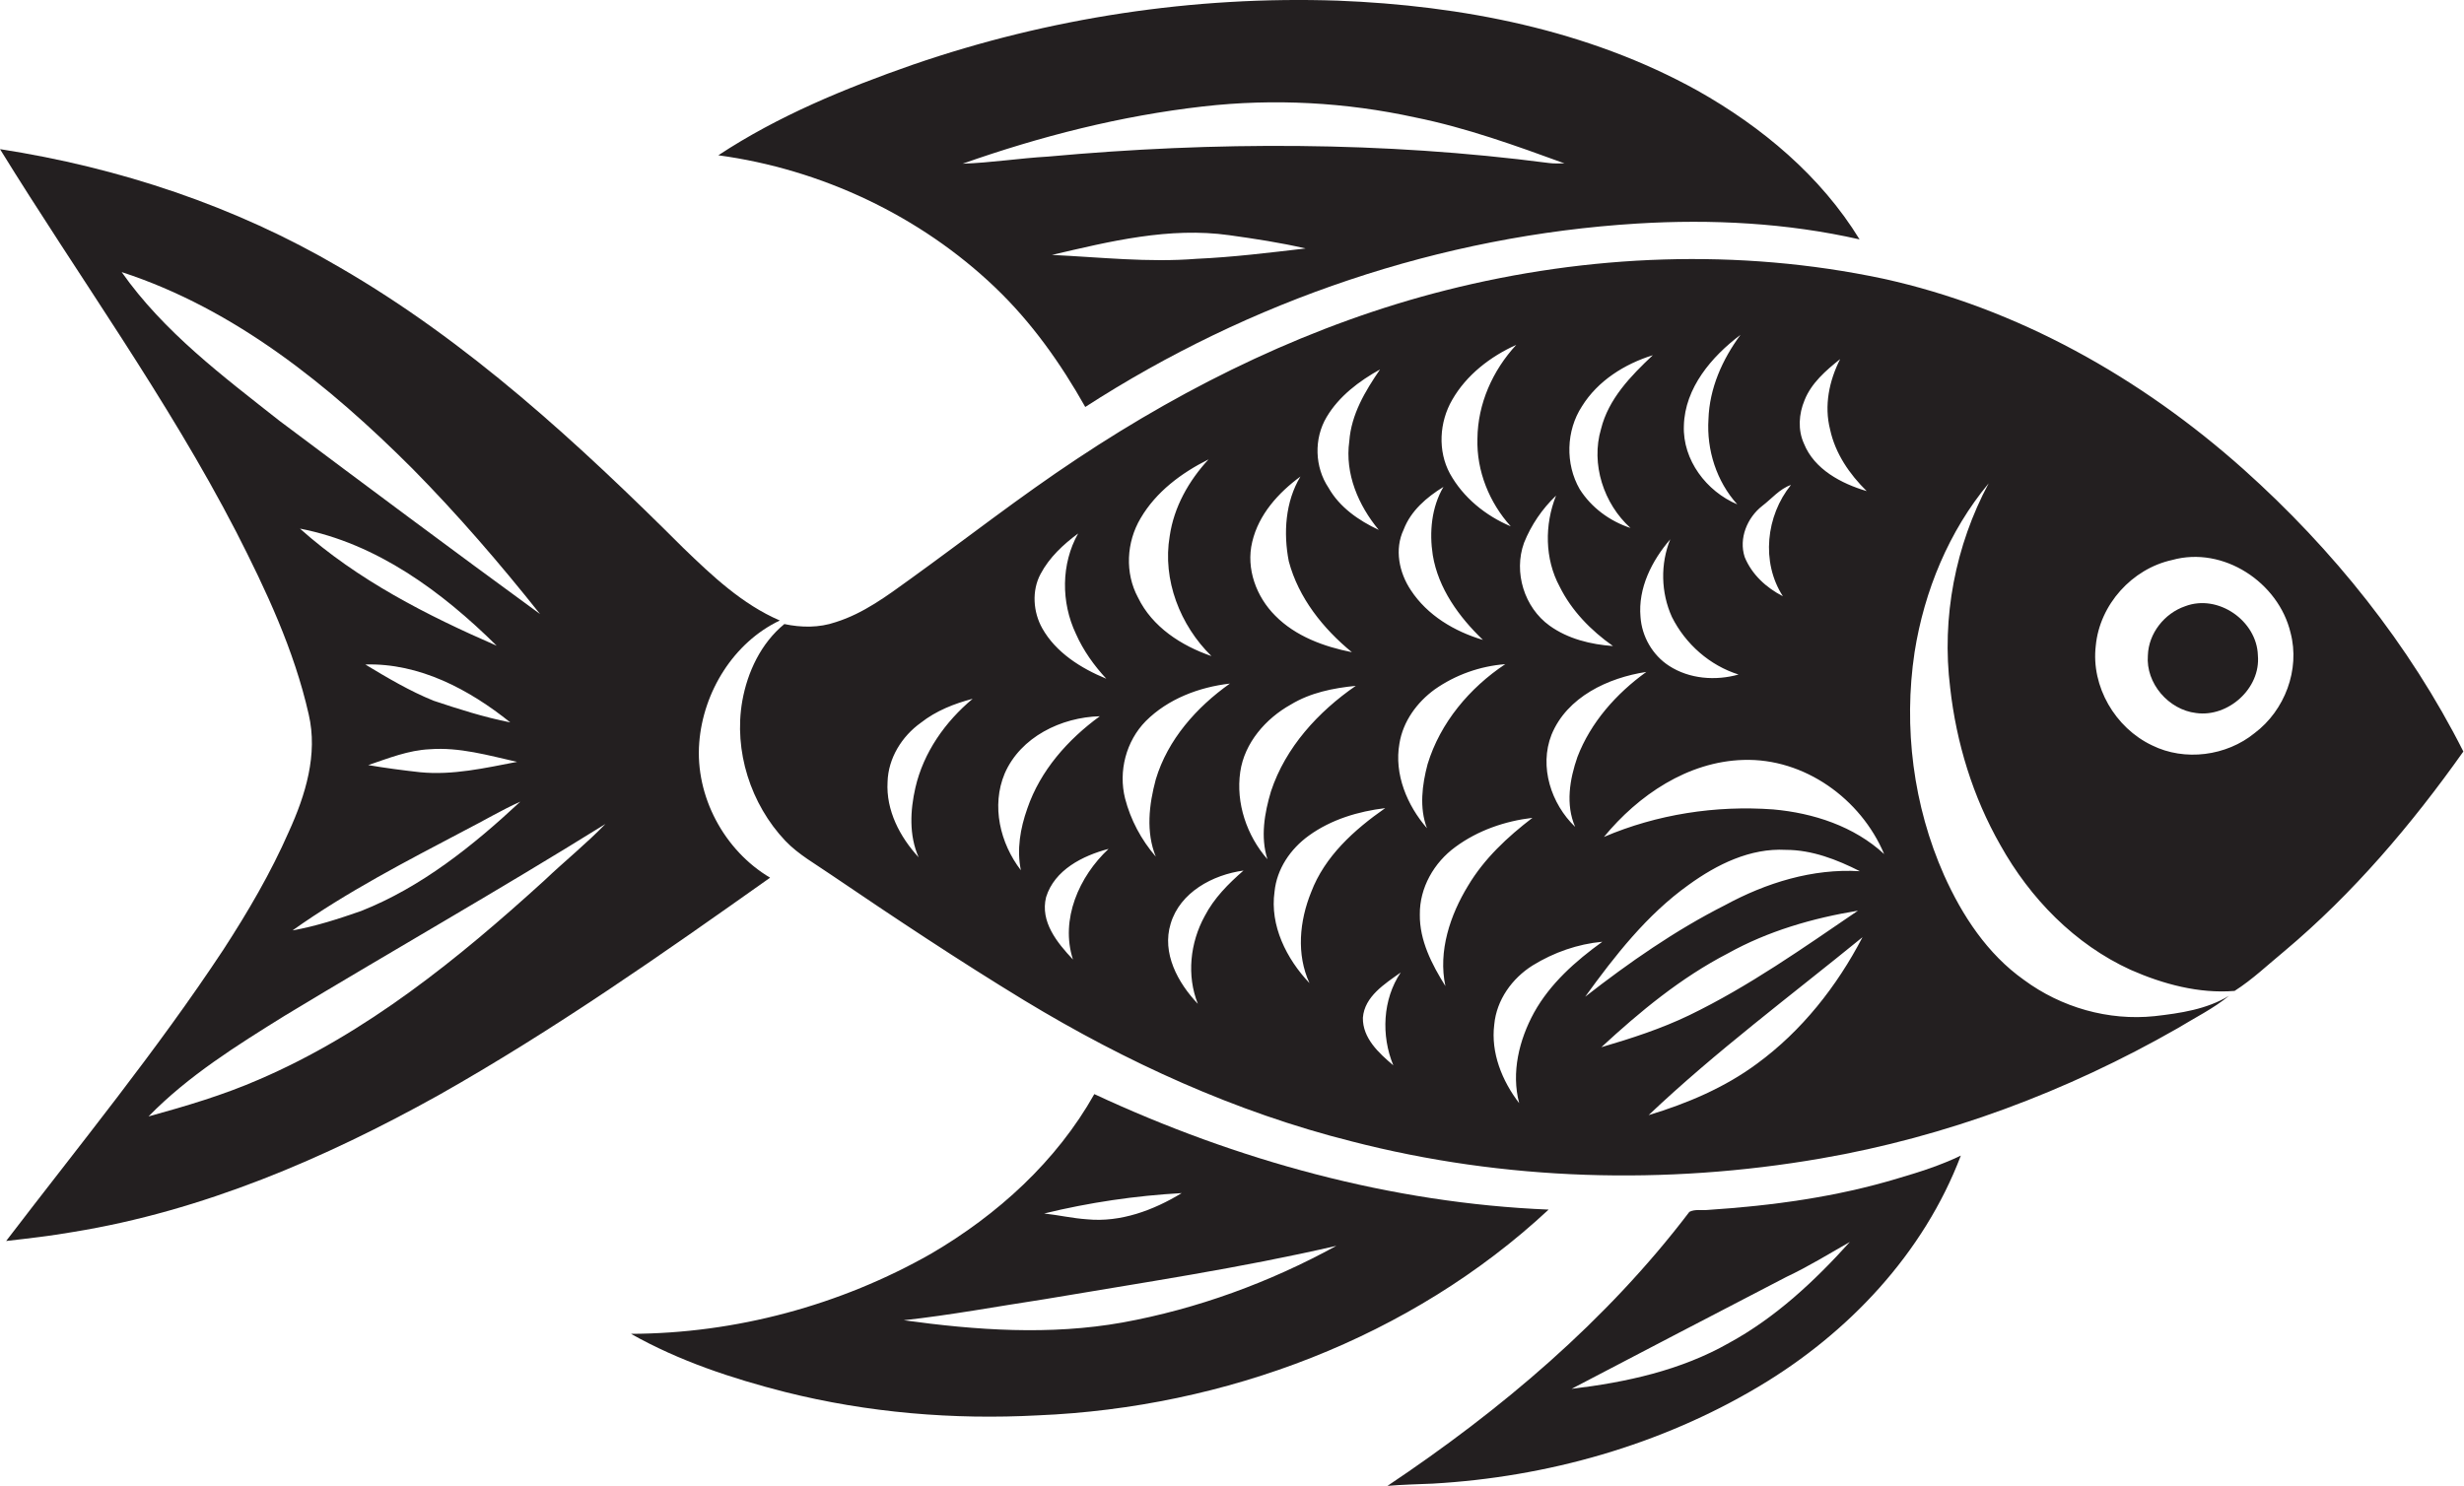
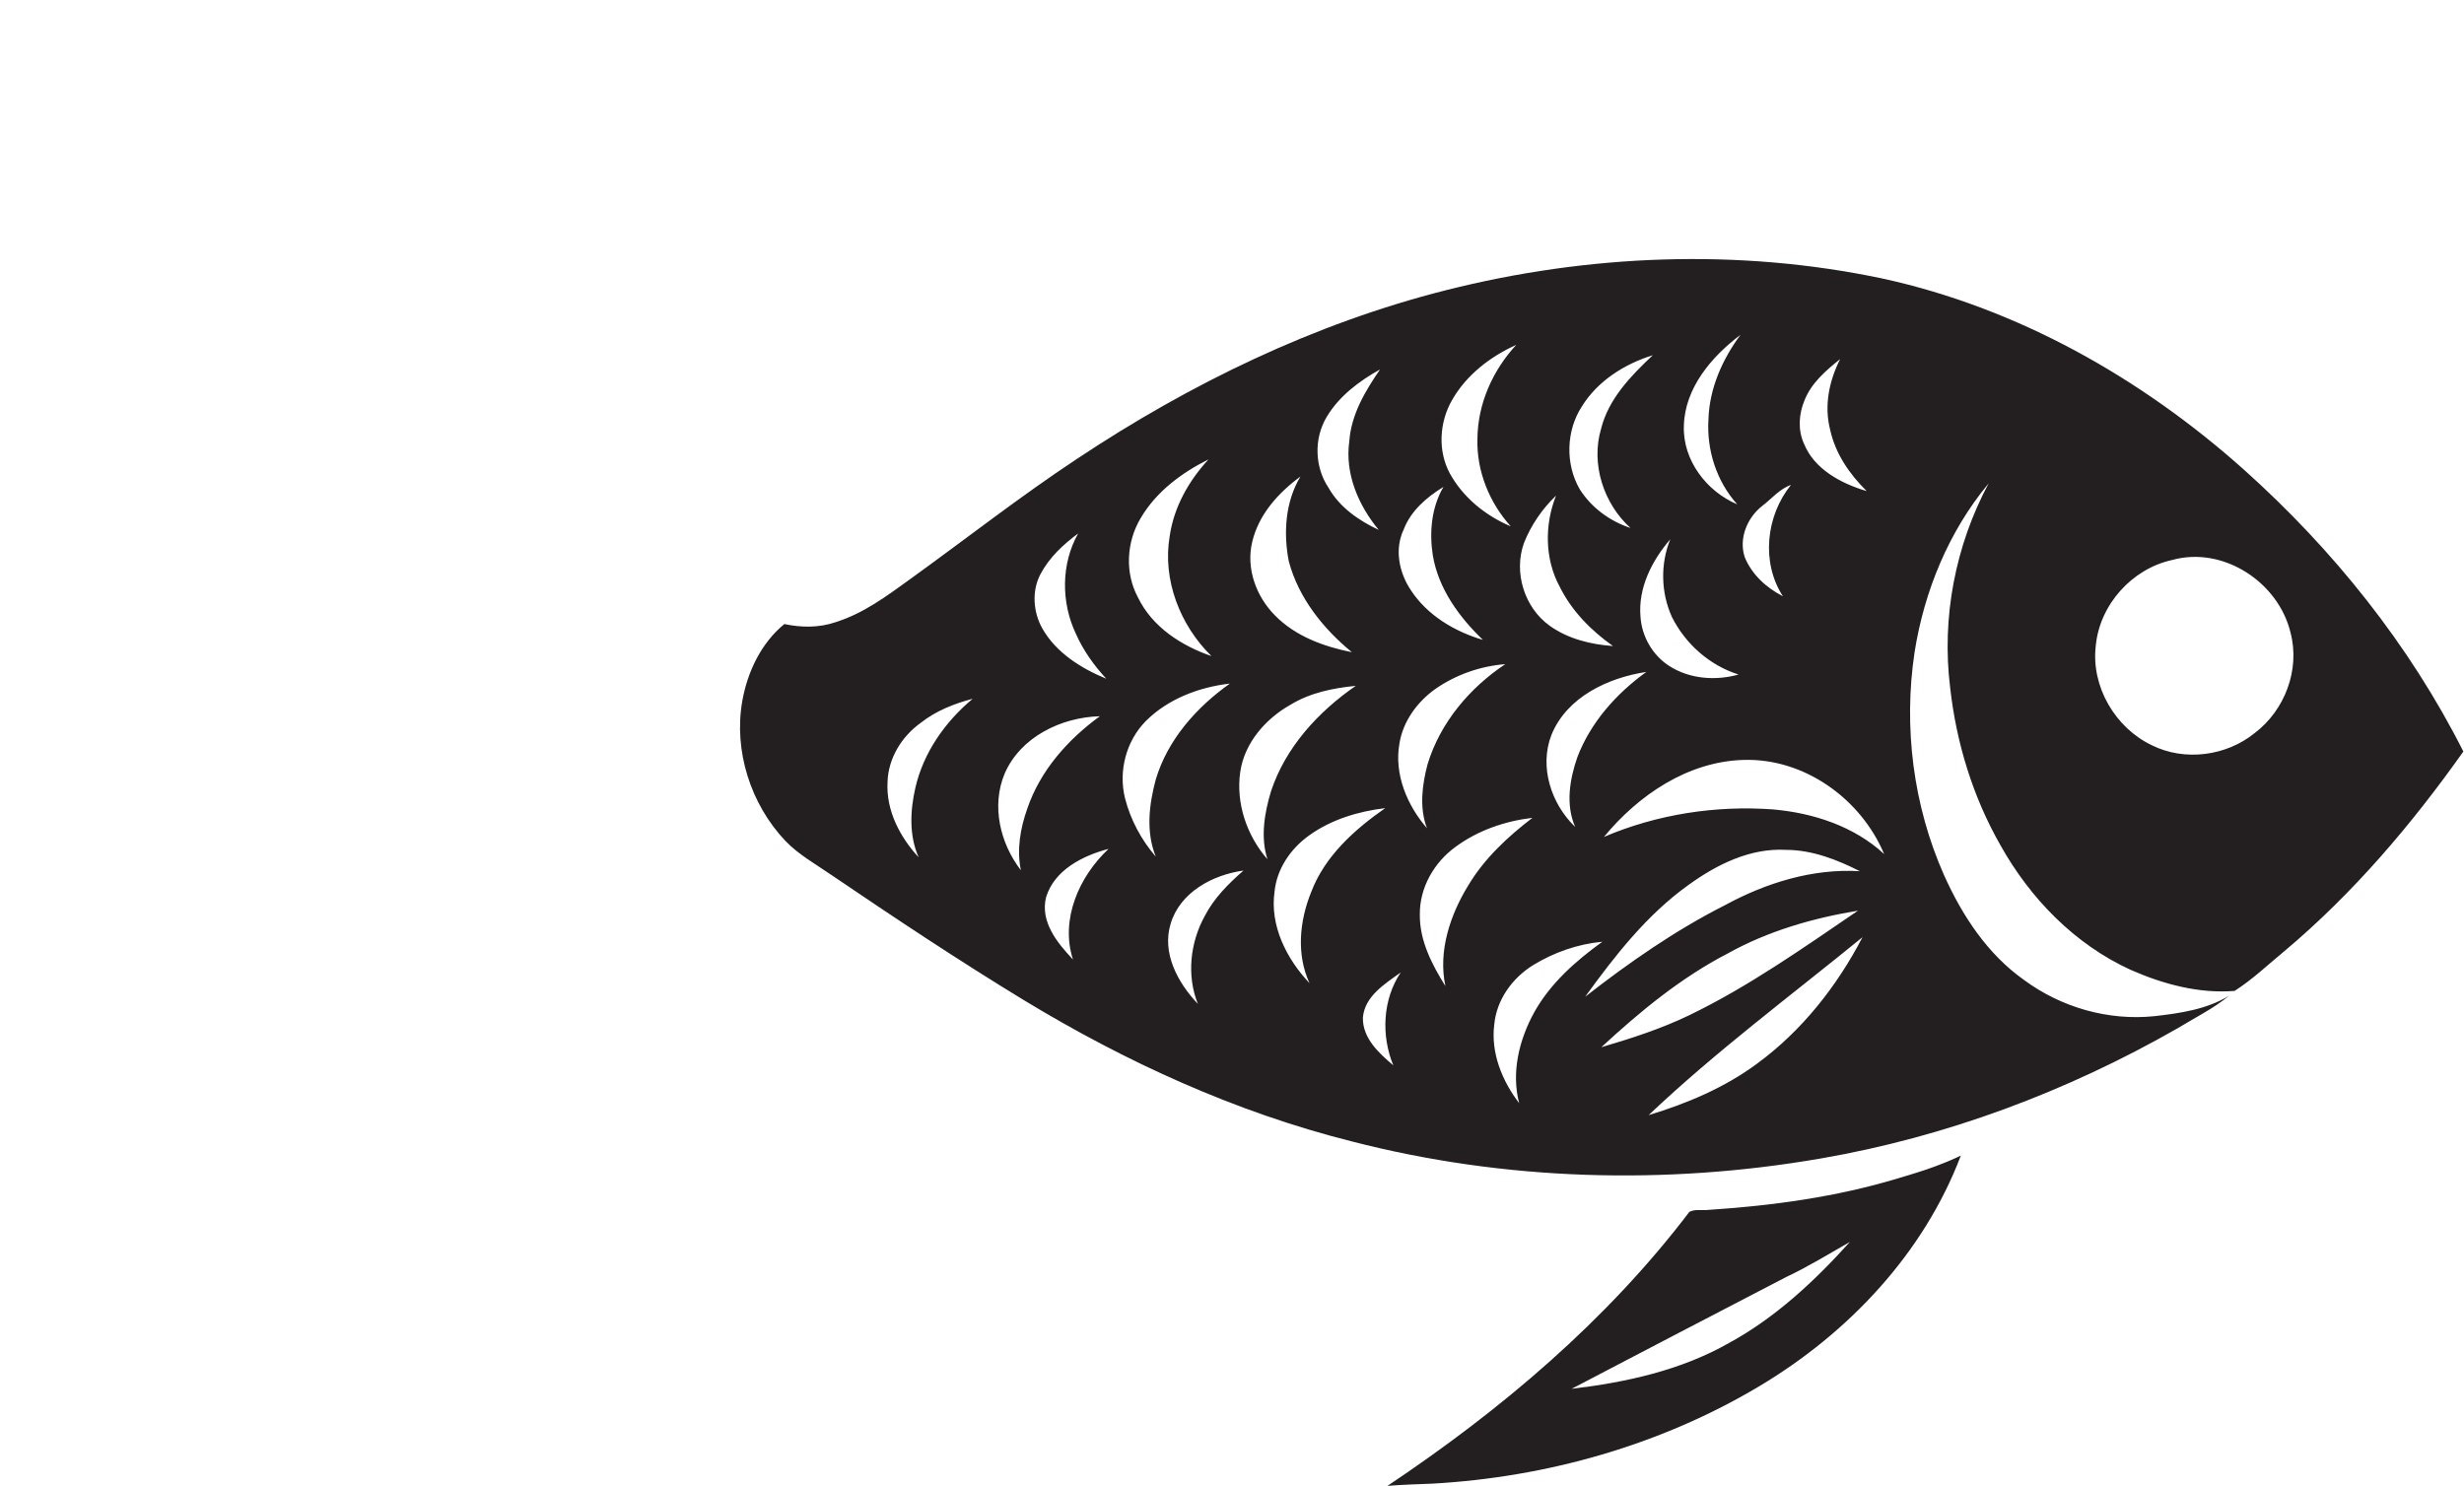
<svg xmlns="http://www.w3.org/2000/svg" version="1.1" id="Layer_1" x="0px" y="0px" viewBox="0 0 761.5 459.4" enable-background="new 0 0 761.5 459.4" xml:space="preserve">
  <g>
-     <path fill="#231F20" d="M335.4,125.8c50.9-32.9,110-53,170.6-56.7c23-1.4,46.2-0.2,68.7,4.9c-12-19.6-30.2-34.8-50.1-46   C490.7,9.2,451.8,1.7,413.4,0.2C368.9-1.3,324.2,5.5,282.1,20c-20.9,7.3-41.6,15.8-60.1,28c31.8,4.3,62.4,18.7,85.6,40.9   C318.8,99.6,327.8,112.3,335.4,125.8z M369.8,80c-14.9,1.2-29.8-0.5-44.7-1.2c17.9-4.2,36.3-8.7,54.8-6.1   c7.9,1.1,15.8,2.3,23.6,4.1C392.3,78.1,381.1,79.5,369.8,80z M371.8,32.9c21.9-2.5,44.1-1.3,65.6,3.4c15.8,3.2,31,8.7,46.1,14.2   c-1.6,0-3.2,0.1-4.7-0.1c-51.3-6.7-103.4-6.7-154.9-2c-8.8,0.5-17.5,1.9-26.4,2.2C321.6,42.1,346.4,35.8,371.8,32.9z" />
-     <path fill="#231F20" d="M216.1,229.6c1.2-15.7,10.6-31,24.9-37.8c-11.6-5-20.9-13.8-29.8-22.4c-32.4-32.3-66.5-63.8-106.3-86.8   C72.7,63.7,36.8,51.8,0,46.1c24.3,39.4,51.7,77.1,73,118.3c9.2,18,17.9,36.5,22.4,56.4c2.9,12.4-1,25-6.1,36.2   c-5.6,12.8-12.7,24.9-20.3,36.6c-20.6,31.2-44.4,60.3-67.1,90c7-0.8,14-1.6,20.8-2.8c40-6.5,77.7-22.7,112.9-42.3   c35.6-20.1,69.1-43.6,102.4-67.2C223.8,262.9,214.8,246.1,216.1,229.6z M37.6,84.1c35,11.4,64.2,35.1,89.9,60.8   c14,14.2,27,29.3,39.4,44.9c-27-19.7-53.8-39.7-80.5-59.7C68.9,116.3,50.6,102.6,37.6,84.1z M132.8,231.6c9.2-0.7,18.1,1.9,27,3.9   c-9.9,1.9-19.9,4.2-30,3.2c-5.4-0.6-10.7-1.3-16-2.2C120,234.4,126.2,231.9,132.8,231.6z M112.9,205.4c16.7-0.5,32.1,7.7,44.8,17.9   c-8.1-1.6-15.9-4.1-23.7-6.7C126.6,213.6,119.7,209.5,112.9,205.4z M92.7,163.4c23.8,4.6,43.9,19.5,60.8,36.2   C131.9,190.2,110.5,179.3,92.7,163.4z M143.8,256.6c5.7-2.9,11.2-6.2,17-8.8c-14.6,13.6-30.5,26.4-49.2,33.8   c-6.9,2.4-13.9,4.7-21.2,6C107.3,275.6,125.6,266.2,143.8,256.6z M168.3,272.1c-26.6,24.2-55,47.3-88.3,61.6   c-11,4.8-22.5,8.2-34.1,11.4c12.3-12.6,27.4-22,42.2-31.2c32.9-19.9,66.4-38.9,99-59.2C181.2,260.8,174.5,266.2,168.3,272.1z" />
    <path fill="#231F20" d="M693.4,145.1c-31.7-28.3-69.9-49.9-111.6-59c-44.5-9.4-91-7.5-134.9,3.6c-40.8,10.3-79.1,28.9-114,52.1   c-17.7,11.7-34.4,24.8-51.6,37.2c-7.2,5.2-14.4,10.6-23,13.3c-5.2,1.8-10.7,1.7-15.9,0.6c-7.2,5.9-11.4,14.8-13,23.8   c-2.7,15.4,2.6,31.9,13.3,43.2c4.1,4.3,9.4,7.2,14.3,10.6c19.6,13.3,39.3,26.4,59.5,38.7c31.5,19.1,65.4,34.6,101.2,43.6   c47.2,12.2,97,13.6,145,5.3c38.8-6.7,76.1-20.7,110.2-40.2c5.4-3.3,11.1-6.1,16-10.1c-6.9,4.2-15.1,5.4-23,6.3   c-14.3,1.5-28.9-2.7-40.4-11.2c-11.3-8-19.1-19.9-24.7-32.4c-9.5-21.4-12.6-45.7-9.1-68.9c3-19,10.6-37.4,22.9-52.2   c-10.3,19.2-14.6,41.5-11.9,63.2c1.9,17,7,33.7,15.5,48.6c9.2,16.5,23,30.7,40.3,38.6c10,4.4,21.1,7.4,32.1,6.5   c5.5-3.5,10.3-8.1,15.4-12.3c21.2-17.8,39.3-39.1,55.3-61.7C744.6,199.2,721,169.8,693.4,145.1z M557.7,123.7   c2.1-5.3,6.6-9.2,11-12.7c-3.4,6.7-5,14.4-3.1,21.8c1.6,7.4,6,13.8,11.3,19c-7.8-2.3-16.2-6.7-19.4-14.7   C555.6,132.9,555.9,128,557.7,123.7z M544.6,156.4c2.9-2.2,5.4-5.3,8.9-6.5c-7.7,9.5-9.3,23.9-2.5,34.4c-5.1-2.6-9.6-6.7-11.8-12.1   C537.3,166.4,540,160,544.6,156.4z M537.9,103.5c-5.6,7.6-9.6,16.5-9.9,26.1c-0.6,9.5,2.5,19.2,8.9,26.3   c-9.5-4-16.9-13.7-16.5-24.3C520.7,119.9,529,110.2,537.9,103.5z M516.7,190.7c4.2,8.4,11.7,15,20.6,17.8c-7.1,2-15.2,1.4-21.5-2.7   c-5.1-3.3-8.4-9.1-8.8-15.1c-0.8-8.9,3.5-17.4,9.2-24C513.1,174.3,513.3,183.2,516.7,190.7z M486.8,255.6   c-7.4-7.1-11.2-18.6-7.3-28.5c4.8-11.7,17.5-17.6,29.3-19.4c-9.3,6.7-17.2,15.6-21.3,26.3C485.1,240.9,483.8,248.7,486.8,255.6z    M488.9,125.6c4.9-7.9,13.2-13.1,21.9-15.8c-6.8,6.4-13.7,13.5-16,22.8c-3.2,10.8,0.8,23.1,9.1,30.6c-6.4-2.1-12.1-6.3-15.7-12   C483.7,143.4,484,133.1,488.9,125.6z M471,167.8c2.2-5.5,5.6-10.5,9.9-14.6c-3.6,9-3.5,19.6,1.1,28.1c3.7,7.5,9.7,13.6,16.5,18.4   c-6.9-0.5-13.9-2.2-19.6-6.3C471.1,187.8,467.7,176.9,471,167.8z M448.8,123.6c4.4-7.7,11.8-13.4,19.8-17c-7.3,7.9-11.9,18.2-12,29   c-0.3,10,3.7,19.8,10.3,27.1c-7.8-3.3-14.7-8.9-18.8-16.3C444.3,139.4,444.8,130.5,448.8,123.6z M433.8,163.7   c2.2-5.8,7.1-10,12.3-13.2c-3.7,6.3-4.4,14-3.3,21.1c1.7,10.3,8.1,19.1,15.5,26.2c-8.8-2.6-17.2-7.6-22.3-15.4   C432.4,177,430.9,169.8,433.8,163.7z M432.5,229.8c1.1-6.8,5.4-12.7,10.9-16.7c6.4-4.5,14-7.2,21.8-7.8c-11,7.3-20.1,18.1-24,30.9   c-1.7,6.4-2.6,13.5-0.2,19.8C434.9,249,430.8,239.3,432.5,229.8z M410,128.9c3.8-6.4,10-11.1,16.5-14.7c-4.6,6.7-8.9,13.9-9.5,22.2   c-1.4,10,2.8,19.8,9.1,27.4c-6.2-2.9-12.1-7-15.5-13C406.3,144.4,406,135.6,410,128.9z M387,167.5c2-8.5,8.1-15.2,14.9-20.2   c-4.7,7.8-5.3,17.5-3.6,26.2c3,11.3,10.6,20.8,19.5,28.1c-8.6-1.7-17.4-4.9-23.7-11.3C388.3,184.5,385,175.8,387,167.5z    M352.5,160.2c4.8-8.2,12.6-14,21-18.2c-6.1,6.6-10.7,14.7-12,23.7c-2.3,13.5,3.2,27.6,12.9,37.1c-9.3-3.2-18.3-9-22.7-18.1   C347.6,177.1,348.1,167.6,352.5,160.2z M321.6,177.4c2.7-5.1,7-9.1,11.6-12.5c-5.3,9.4-5.3,21.3-0.7,31c2.3,5.2,5.6,9.8,9.4,13.9   c-7.8-3.2-15.6-8.1-19.8-15.6C319.3,189.2,318.8,182.6,321.6,177.4z M282.9,243.5c-1.6,7-2,14.7,1,21.5   c-5.8-6.3-10.1-14.5-9.6-23.3c0.2-7.3,4.4-14.1,10.3-18.3c4.7-3.7,10.3-5.9,16-7.4C292.1,223.1,285.4,232.6,282.9,243.5z    M315.5,269c-6.4-8.3-9.2-19.9-5-29.9c4.9-11.3,17.5-17.4,29.4-17.7c-9.9,7.2-18.4,16.8-22.4,28.5   C315.3,256.1,314.2,262.6,315.5,269z M331.6,296.6c-4.9-5.2-10.2-11.7-8.3-19.3c2.6-8.4,11.3-12.8,19.3-14.9   C333.5,270.9,327.6,284.2,331.6,296.6z M357.2,264.8c-4.5-5.2-7.8-11.4-9.5-18c-2.1-8.4,0.3-17.7,6.4-23.9   c6.9-6.9,16.5-10.5,26-11.6c-10.3,7.3-19.2,17.3-22.9,29.6C355.1,248.7,354.1,257.2,357.2,264.8z M372.3,283.2   c-4.5,8.2-5.6,18.4-2.1,27.1c-6.2-6.5-11.2-15.7-8.4-24.8c2.9-9.7,13-15.1,22.5-16.4C379.6,273.2,375.2,277.6,372.3,283.2z    M391.7,265.6c-6.4-7.3-9.8-17.4-8.4-27c1.3-9,7.9-16.5,15.6-20.8c6.1-3.7,13.1-5.1,20.1-5.8c-11.6,8-21.7,19-26.2,32.6   C390.8,251.3,389.5,258.7,391.7,265.6z M405.2,275.8c-3.6,8.9-4.6,19.2-0.5,28.1c-7.1-7.5-12.3-17.8-10.8-28.3   c0.7-7,4.9-13.2,10.6-17.3c6.9-5,15.3-7.5,23.6-8.5C418.5,256.5,409.4,264.7,405.2,275.8z M430.6,329.3c-4.5-3.8-9.5-8.4-9.4-14.7   c0.5-6.6,6.8-10.5,11.7-14C427.3,308.9,426.8,320.1,430.6,329.3z M446.7,304.8c-4.2-6.7-8-14.1-7.9-22.1c-0.1-8.3,4.4-16.1,11-20.9   c6.9-5.1,15.3-8,23.8-9c-7.7,5.9-14.9,12.6-19.9,21C448.2,282.8,444.4,294,446.7,304.8z M474.1,313c-4.6,8.4-7.1,18.5-4.6,28   c-5.3-6.9-8.8-15.6-7.7-24.3c0.7-7.6,5.5-14.3,11.9-18.3c6.5-4,13.9-6.6,21.5-7.3C486.9,297.1,479.1,304,474.1,313z M521.9,273.5   c8.7-6.3,19-11.4,30-10.8c8.1,0,15.8,3,22.9,6.6c-14.6-0.9-29,3.6-41.7,10.5c-15.4,7.8-29.6,17.7-43.2,28.3   C499.1,295.4,509,282.7,521.9,273.5z M494.9,323.7c11.9-11,24.6-21.5,39.1-29c12.4-6.9,26.2-10.9,40.2-13.2   c-16.9,11.5-33.7,23.4-52.1,32.3C513.4,318,504.1,321,494.9,323.7z M543,328.8c-10,7.4-21.6,12.3-33.5,15.9   c20.8-19.7,43.9-36.9,66.1-55C567.7,304.9,556.8,318.7,543,328.8z M548,250.2c-17.8-1.3-35.9,1.5-52.3,8.5   c10.6-12.9,25.9-23.3,43.1-23.8c18.8-0.6,36.3,12,43.5,29.1C573,255.4,560.4,251.3,548,250.2z M696.8,226.6   c-8.7,7.1-21.6,8.8-31.7,3.8c-11.4-5.4-18.9-18.2-17.4-30.8c1.2-12.7,11.2-23.8,23.6-26.5c15.8-4.4,32.9,6.9,36.6,22.5   C710.9,207,706.1,219.6,696.8,226.6z" />
-     <path fill="#231F20" d="M675.3,187.4c-6.4,2.2-11.3,8.4-11.5,15.2c-0.7,8.6,6.4,16.8,14.9,17.8c9.9,1.4,20-7.6,19.1-17.8   C697.5,191.9,685.5,183.5,675.3,187.4z" />
-     <path fill="#231F20" d="M338.2,338.2c-11.7,20.8-29.9,37.3-50.4,49.3c-28.1,16-60.5,24.7-92.8,24.8c14.9,8.4,31.2,13.8,47.7,18   c25.5,6.4,51.9,8.6,78.1,7.2c57.7-2.4,115.3-24,157.8-63.6C430,371.9,382.2,358.7,338.2,338.2z M365.2,368.8   c-8.7,5.3-18.9,9.1-29.2,8.1c-4.5-0.3-8.8-1.3-13.3-1.8C336.6,371.7,350.9,369.6,365.2,368.8z M279.3,408.1   c14.6-1.6,29-4.3,43.5-6.5c30.1-5.1,60.4-9.6,90.2-16.5c-20.6,11.3-43,19.5-66.1,23.7C324.5,412.8,301.7,411.2,279.3,408.1z" />
    <path fill="#231F20" d="M527.8,374c-1.9,0.2-4-0.3-5.7,0.6c-25.6,33.7-58.3,61.3-93.3,84.7c4.7-0.4,9.3-0.5,14-0.7   c35.3-2,70.4-11.9,100.9-30.1c27.5-16.4,50.8-41,62.3-71.3c-6.2,3-12.8,5.1-19.3,7C567.6,370,547.7,372.7,527.8,374z M534.4,415.1   c-14.9,8.5-31.9,12.2-48.7,14.2c22.1-11.6,44.3-23.1,66.4-34.6c6.8-3.2,13.1-7.1,19.6-10.8C560.8,396,548.7,407.3,534.4,415.1z" />
  </g>
</svg>